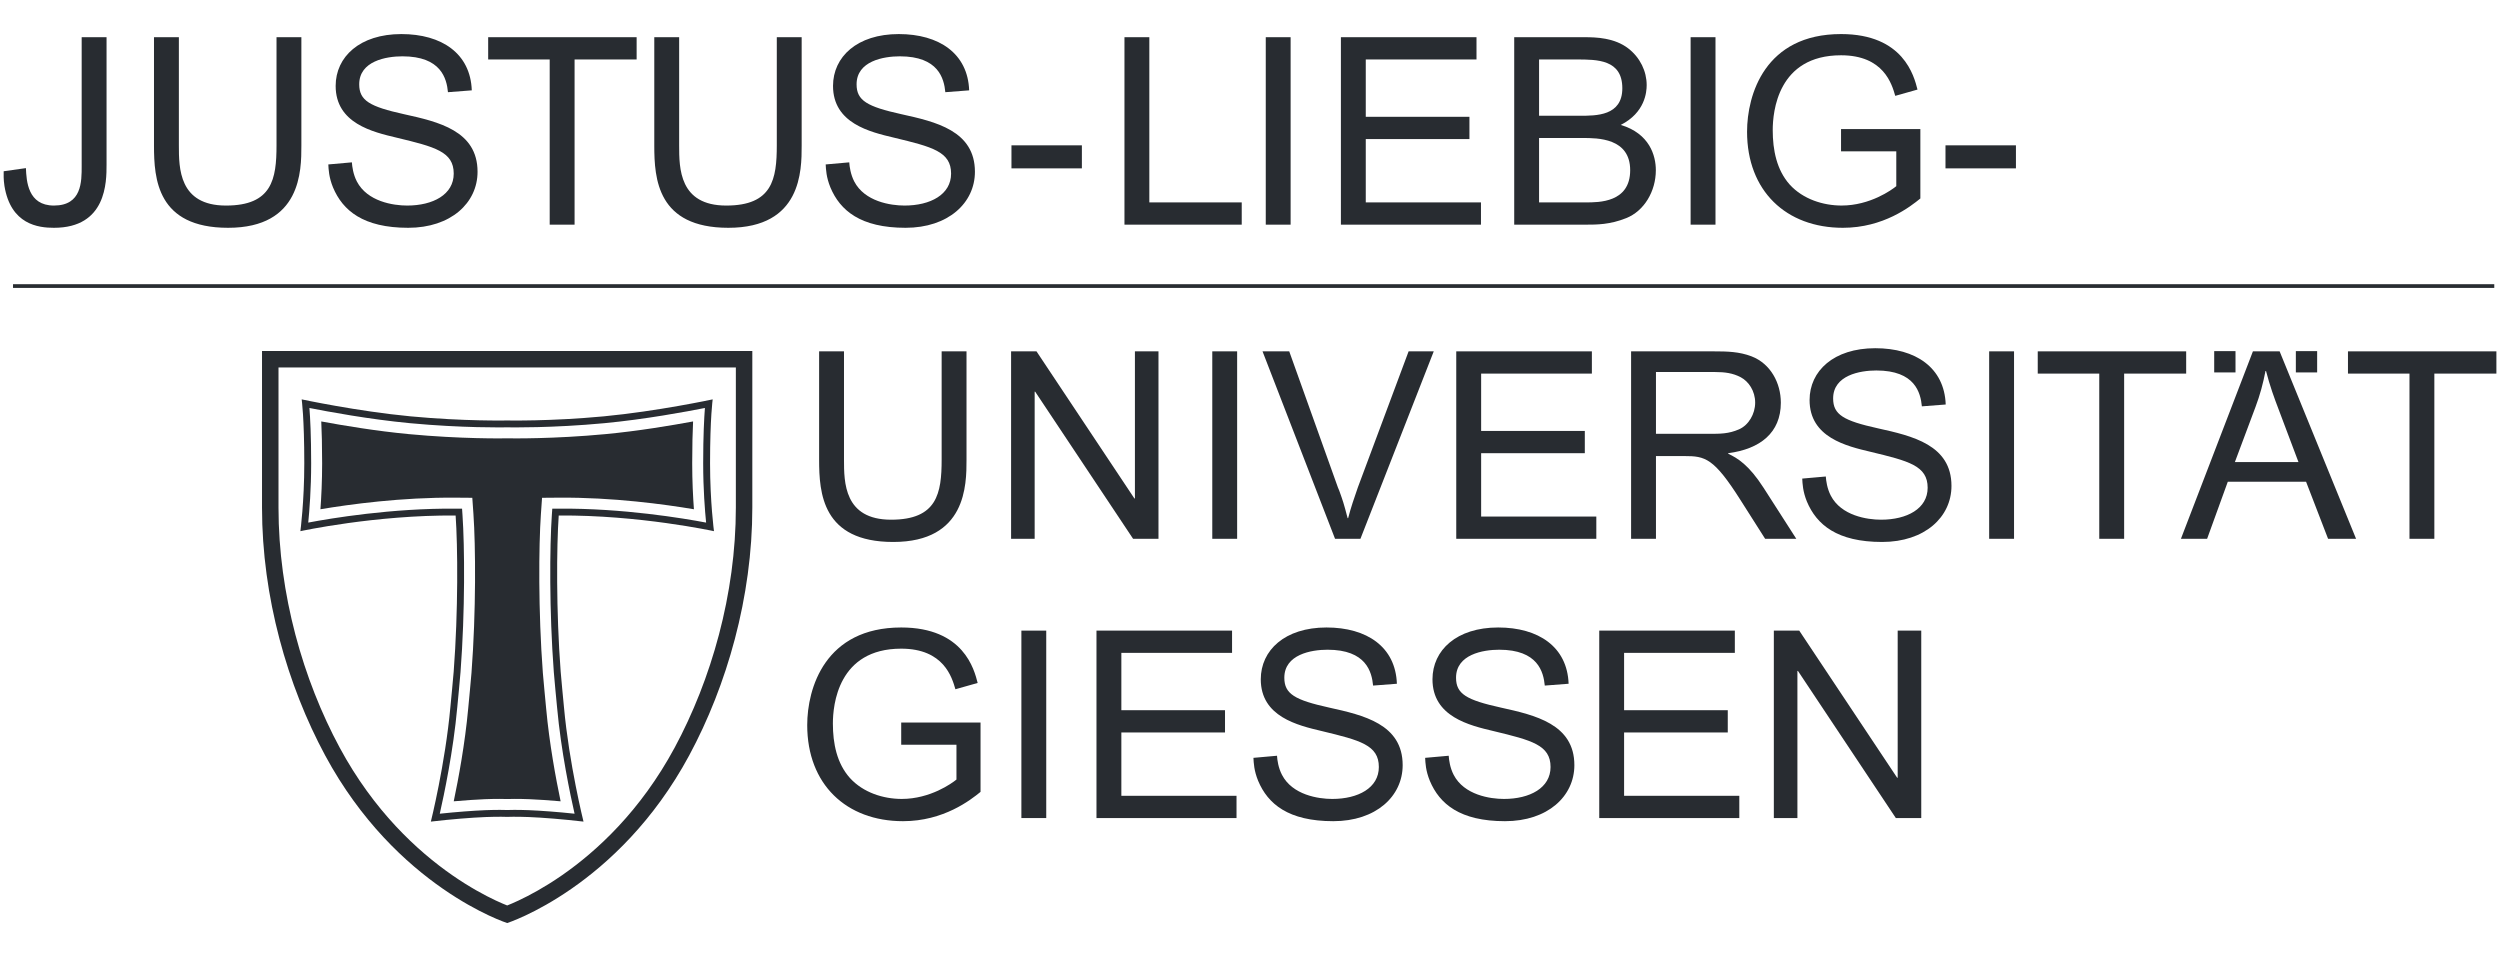
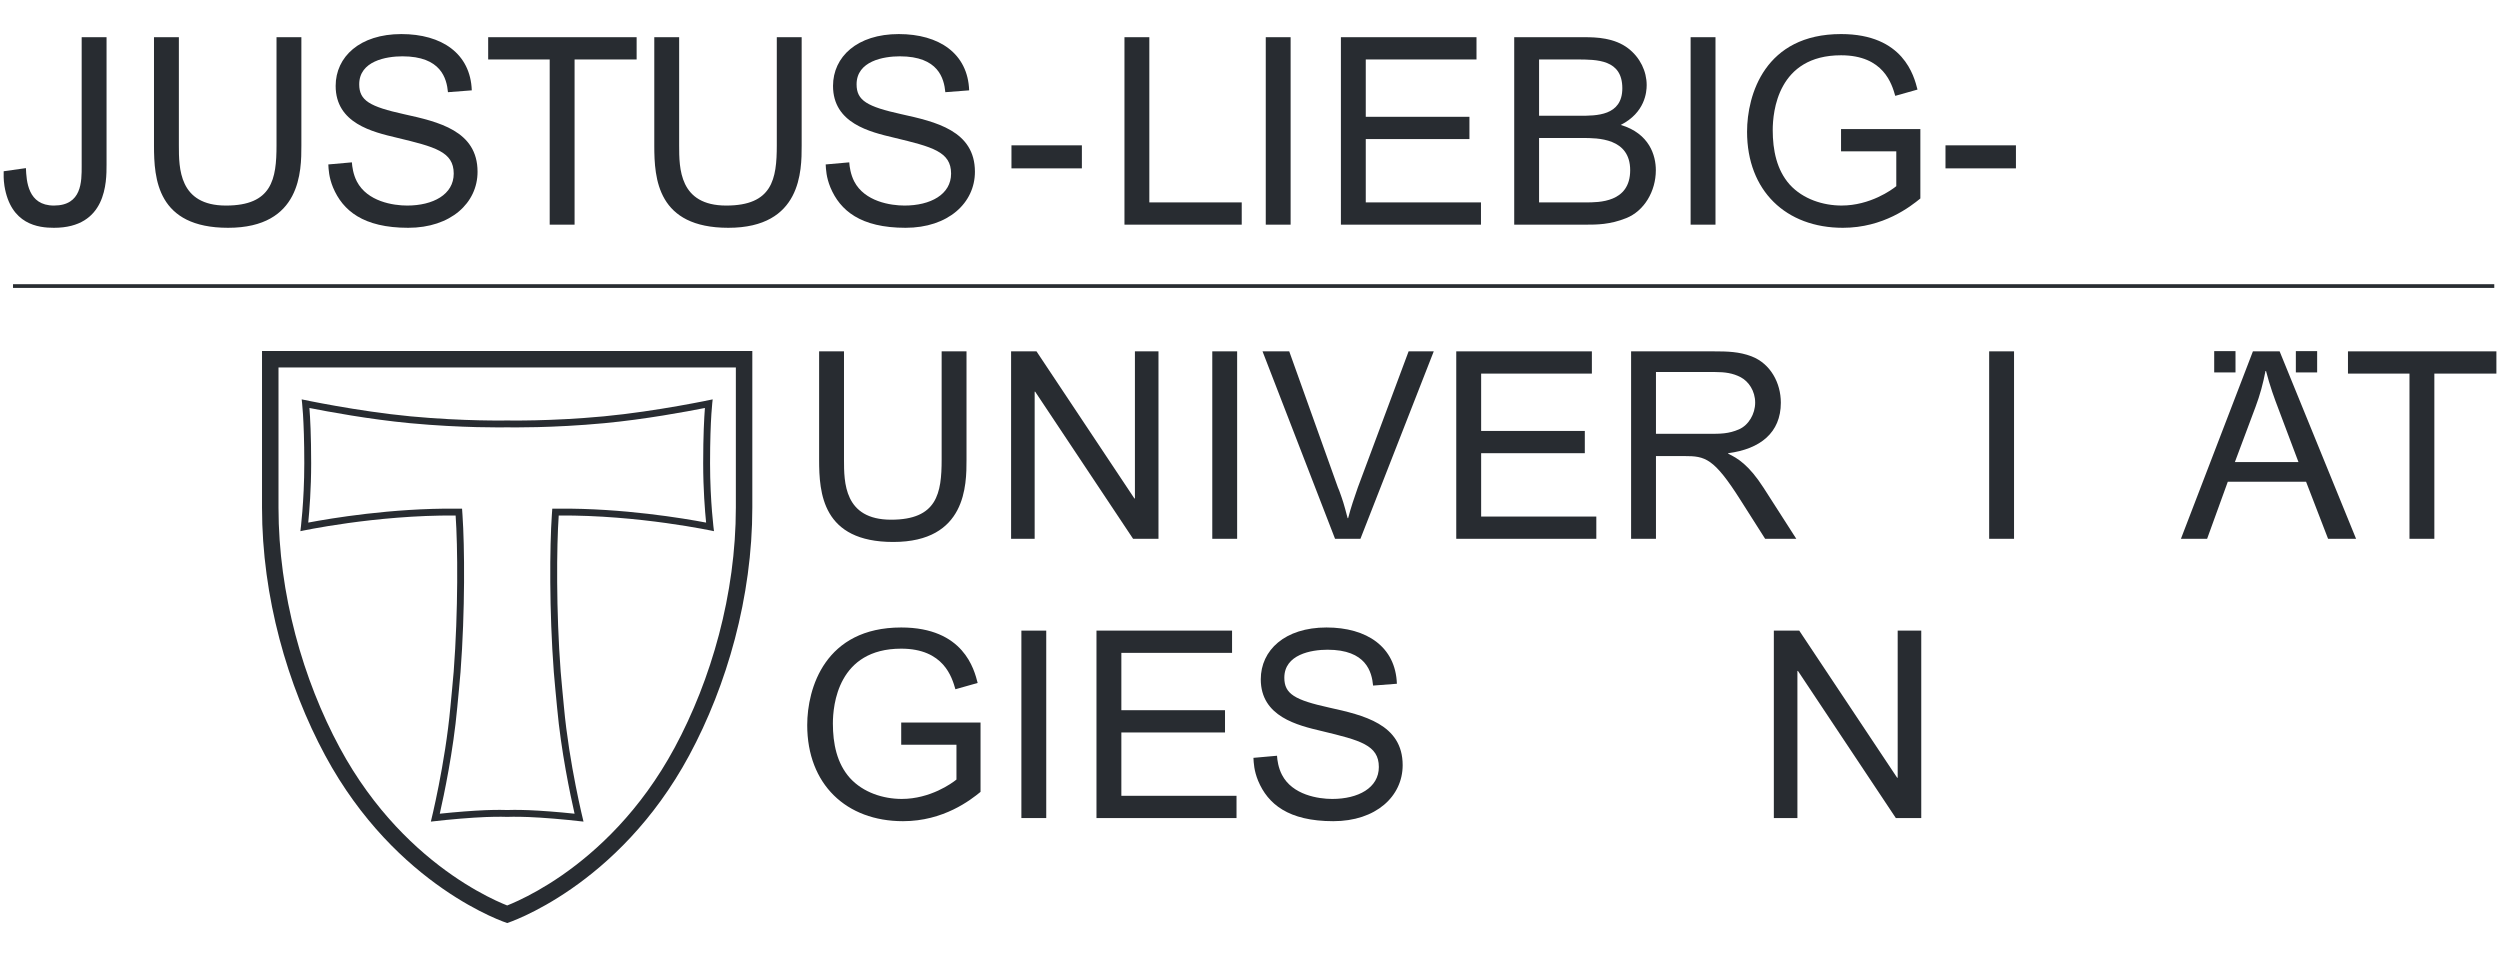
<svg xmlns="http://www.w3.org/2000/svg" width="40cm" height="15.313cm" viewBox="0 0 1133.858 434.076">
  <defs>
    <style>      .cls-1, .cls-2 {        fill: #282c31;      }      .cls-2 {        fill-rule: evenodd;      }    </style>
  </defs>
  <g>
    <g id="Ebene_1">
      <g id="layer1">
        <g id="g2879">
          <g id="g13">
            <g id="g15">
              <g id="g21">
                <path id="path23" class="cls-1" d="M11.744,76.248c.246,5.819.828,16.982,12.703,16.982,12.708,0,12.587-10.932,12.587-17.935V16.873h11.283v57.829c0,7.836,0,28.616-23.87,28.616-7.004,0-19.586-1.425-22.44-18.994-.472-3.211-.351-4.992-.351-6.652l10.089-1.425" />
              </g>
            </g>
          </g>
          <path id="path27" class="cls-1" d="M136.679,16.873v49.165c0,11.273,0,37.28-33.242,37.28-32.178,0-33.603-22.205-33.603-37.28V16.873h11.283v49.04c0,10.335,0,27.317,21.372,27.317,20.9,0,22.917-12,22.917-27.317V16.873h11.273" />
          <path id="path29" class="cls-1" d="M159.586,73.634c.12,1.896.597,5.458,2.253,8.664,4.756,9.141,16.51,10.932,22.802,10.932,11.76,0,21.136-4.987,21.136-14.494,0-9.968-8.544-12.111-25.766-16.265-11.042-2.609-27.783-6.532-27.783-23.509,0-13.179,10.922-23.509,29.805-23.509,18.286,0,31.345,8.785,31.937,25.526l-10.806.833c-.587-6.176-3.085-16.265-20.654-16.265-7.37,0-19.596,2.132-19.596,12.698,0,7.37,4.746,10.099,20.303,13.546,15.552,3.437,33.367,7.48,33.367,26.118,0,14.127-12.116,25.41-31.466,25.41-20.424,0-29.68-7.841-34.074-18.287-1.901-4.636-2.022-8.197-2.142-10.45l10.686-.948" />
          <path id="path31" class="cls-1" d="M249.307,26.972h-27.904v-10.099h67.331v10.099h-28.145v74.922h-11.283V26.972" />
          <path id="path33" class="cls-1" d="M363.586,16.873v49.165c0,11.273,0,37.28-33.247,37.28-32.173,0-33.598-22.205-33.598-37.28V16.873h11.278v49.04c0,10.335,0,27.317,21.367,27.317,20.9,0,22.922-12,22.922-27.317V16.873h11.278" />
          <path id="path35" class="cls-1" d="M385.168,73.634c.12,1.896.602,5.458,2.258,8.664,4.746,9.141,16.51,10.932,22.802,10.932,11.755,0,21.131-4.987,21.131-14.494,0-9.968-8.549-12.111-25.766-16.265-11.042-2.609-27.783-6.532-27.783-23.509,0-13.179,10.922-23.509,29.81-23.509,18.276,0,31.34,8.785,31.932,25.526l-10.806.833c-.592-6.176-3.085-16.265-20.649-16.265-7.37,0-19.601,2.132-19.601,12.698,0,7.37,4.751,10.099,20.308,13.546,15.552,3.437,33.362,7.48,33.362,26.118,0,14.127-12.111,25.41-31.466,25.41-20.418,0-29.68-7.841-34.069-18.287-1.906-4.636-2.027-8.197-2.147-10.45l10.686-.948" />
          <path id="path37" class="cls-1" d="M458.741,76.363h31.937v-10.448h-31.937v10.448Z" />
          <path id="path39" class="cls-1" d="M509.993,16.873h11.278v74.927h41.906v10.094h-53.184V16.873" />
          <path id="path41" class="cls-1" d="M574.078,101.894h11.273V16.873h-11.273v85.021Z" />
          <path id="path43" class="cls-1" d="M608.158,16.873h61.502v10.099h-50.224v26.002h47.018v10.089h-47.018v28.736h52.25v10.094h-63.528V16.873" />
          <path id="path45" class="cls-1" d="M698.035,62.587h19.721c6.883,0,21.603,0,21.603,14.609,0,14.72-14.243,14.604-20.178,14.604h-21.146v-29.213ZM686.762,101.894h32.529c4.866,0,10.927,0,18.286-2.97,8.077-3.206,13.42-12.11,13.42-21.728,0-6.647-2.855-16.626-15.909-20.539,11.042-5.589,11.755-14.965,11.755-18.056,0-6.286-2.97-12.462-8.318-16.616-6.291-4.871-14.599-5.112-19.822-5.112h-31.942v85.021ZM698.035,26.972h16.982c9.381,0,20.78,0,20.78,13.059,0,12.587-11.87,12.467-19.35,12.467h-18.412v-25.526" />
          <path id="path47" class="cls-1" d="M766.77,101.894h11.283V16.873h-11.283v85.021Z" />
          <path id="path49" class="cls-1" d="M834.995,58.548h35.976v31.471c-4.505,3.677-16.736,13.3-35.148,13.3-25.766,0-43.451-16.746-43.451-43.577,0-16.746,8.072-44.294,42.623-44.294,28.38,0,33.126,19.114,34.677,25.175l-10.089,2.85c-1.55-5.343-5.222-18.402-24.588-18.402-28.731,0-30.984,25.646-30.984,33.954,0,9.025,1.781,18.05,7.716,24.703,6.055,6.647,15.206,9.492,23.509,9.492,12.939,0,22.797-7.124,24.818-8.785v-15.788h-25.059v-10.099" />
          <path id="path51" class="cls-1" d="M882.369,76.363h31.948v-10.448h-31.948v10.448Z" />
          <path id="path53" class="cls-1" d="M438.352,159.357v49.155c0,11.283,0,37.295-33.242,37.295-32.183,0-33.608-22.204-33.608-37.295v-49.155h11.283v49.045c0,10.33,0,27.307,21.377,27.307,20.895,0,22.912-11.995,22.912-27.307v-49.045h11.278" />
          <path id="path55" class="cls-1" d="M458.57,159.357h11.524l44.404,66.729h.236v-66.729h10.686v85.016h-11.514l-44.414-66.729h-.231v66.729h-10.691v-85.016" />
          <path id="path57" class="cls-1" d="M549.822,244.372h11.274v-85.02h-11.274v85.02Z" />
          <path id="path59" class="cls-1" d="M572.613,159.357h12.111l22.084,61.742.597,1.43c1.655,4.631,2.012,5.584,3.798,12.467h.241c1.184-4.626,2.845-9.507,4.39-13.897l23.032-61.742h11.403l-33.252,85.016h-11.514l-32.89-85.016" />
          <path id="path61" class="cls-1" d="M660.473,159.357h61.512v10.089h-50.224v26.007h47.018v10.094h-47.018v28.736h52.24v10.089h-63.528v-85.016" />
          <path id="path63" class="cls-1" d="M751.053,168.733h26.835c4.39,0,8.067.482,11.644,2.383,3.547,1.896,6.517,6.171,6.517,11.519,0,5.102-2.97,10.209-7.365,12.105-4.626,2.022-8.428,2.022-13.53,2.022h-24.101v-28.029ZM739.775,244.372h11.278v-37.521h12.944c9.376,0,13.29.833,25.405,19.952l11.167,17.569h14.133l-14.85-23.153c-6.647-10.329-11.749-13.415-16.034-15.432v-.241c14.489-1.902,23.875-9.261,23.875-22.912,0-8.905-4.636-17.694-13.3-21.021-5.589-2.137-11.052-2.258-16.982-2.258h-37.636v85.016" />
-           <path id="path65" class="cls-1" d="M828.086,216.112c.12,1.902.592,5.464,2.253,8.669,4.751,9.151,16.505,10.927,22.807,10.927,11.744,0,21.131-4.987,21.131-14.489,0-9.973-8.554-12.111-25.772-16.27-11.047-2.614-27.778-6.532-27.778-23.509,0-13.179,10.922-23.509,29.8-23.509,18.281,0,31.35,8.79,31.942,25.531l-10.811.833c-.592-6.176-3.08-16.265-20.659-16.265-7.365,0-19.586,2.132-19.586,12.698,0,7.36,4.746,10.094,20.298,13.535,15.557,3.447,33.372,7.485,33.372,26.123,0,14.132-12.121,25.42-31.466,25.42-20.424,0-29.695-7.846-34.089-18.291-1.891-4.636-2.007-8.197-2.127-10.455l10.686-.948" />
          <path id="path67" class="cls-1" d="M902.175,244.372h11.284v-85.02h-11.284v85.02Z" />
-           <path id="path69" class="cls-1" d="M952.113,169.445h-27.904v-10.089h67.321v10.089h-28.135v74.927h-11.283v-74.927" />
          <g id="g71">
            <g id="g73">
              <path id="path79" class="cls-1" d="M1022.996,184.521c2.012-5.328,3.442-10.676,4.51-16.259h.236c1.786,6.893,3.688,12.116,5.825,17.694l8.9,23.629h-28.852l9.381-25.064ZM989.153,244.372h11.875l9.381-25.882h35.499l9.983,25.882h12.698l-34.672-85.016h-12.116l-32.65,85.016" />
              <path id="path81" class="cls-1" d="M1092.811,169.445h-27.899v-10.089h67.321v10.089h-28.144v74.927h-11.278v-74.927" />
            </g>
          </g>
          <path id="path83" class="cls-1" d="M408.733,327.692h35.981v31.466c-4.515,3.678-16.746,13.29-35.153,13.29-25.757,0-43.456-16.731-43.456-43.571,0-16.746,8.077-44.284,42.628-44.284,28.375,0,33.131,19.109,34.672,25.164l-10.094,2.85c-1.545-5.338-5.223-18.407-24.578-18.407-28.731,0-30.989,25.651-30.989,33.964,0,9.02,1.781,18.046,7.726,24.698,6.045,6.647,15.186,9.497,23.504,9.497,12.944,0,22.792-7.119,24.818-8.794v-15.783h-25.059v-10.089" />
          <path id="path85" class="cls-1" d="M463.241,371.028h11.274v-85.011h-11.274v85.011Z" />
          <path id="path87" class="cls-1" d="M497.3,286.012h61.492v10.094h-50.209v25.997h47.013v10.099h-47.013v28.731h52.235v10.094h-63.518v-85.016" />
          <path id="path89" class="cls-1" d="M579.18,342.768c.105,1.906.587,5.468,2.258,8.669,4.741,9.141,16.495,10.922,22.792,10.922,11.754,0,21.136-4.987,21.136-14.489,0-9.968-8.549-12.105-25.761-16.265-11.042-2.609-27.788-6.527-27.788-23.509,0-13.184,10.922-23.504,29.8-23.504,18.291,0,31.35,8.779,31.932,25.521l-10.791.828c-.597-6.176-3.085-16.26-20.664-16.26-7.36,0-19.596,2.132-19.596,12.708,0,7.36,4.751,10.089,20.303,13.53,15.552,3.442,33.367,7.48,33.367,26.118,0,14.132-12.106,25.41-31.466,25.41-20.419,0-29.68-7.826-34.074-18.287-1.901-4.626-2.022-8.182-2.142-10.44l10.696-.953" />
-           <path id="path91" class="cls-1" d="M657.052,342.768c.115,1.906.587,5.468,2.253,8.669,4.746,9.141,16.505,10.922,22.797,10.922,11.754,0,21.141-4.987,21.141-14.489,0-9.968-8.559-12.105-25.772-16.265-11.037-2.609-27.778-6.527-27.778-23.509,0-13.184,10.917-23.504,29.795-23.504,18.291,0,31.35,8.779,31.947,25.521l-10.806.828c-.597-6.176-3.09-16.26-20.664-16.26-7.36,0-19.586,2.132-19.586,12.708,0,7.36,4.746,10.089,20.303,13.53,15.552,3.442,33.362,7.48,33.362,26.118,0,14.132-12.106,25.41-31.461,25.41-20.429,0-29.69-7.826-34.084-18.287-1.906-4.626-2.017-8.182-2.137-10.44l10.691-.953" />
-           <path id="path93" class="cls-1" d="M725.326,286.017h61.502v10.094h-50.229v26.007h47.023v10.094h-47.023v28.727h52.255v10.094h-63.528v-85.016" />
          <path id="path95" class="cls-1" d="M804.517,286.017h11.519l44.414,66.739h.236v-66.739h10.691v85.016h-11.524l-44.399-66.724h-.246v66.724h-10.691v-85.016" />
-           <path id="path97" class="cls-1" d="M212.348,321.296c.391-4.319,1.179-12.075,1.485-16.094,2.122-27.969,1.876-57.789.893-71.947l-.522-7.48-7.495-.06c-24.648-.205-48.232,3.04-61.386,5.258.406-5.509.773-12.743.773-20.835s-.176-14.353-.396-18.994c9.748,1.806,24.934,4.36,39.764,5.755,23.494,2.217,42.688,1.947,44.57,1.906,1.992.04,21.131.301,44.54-1.906,14.835-1.395,30.016-3.949,39.768-5.755-.221,4.641-.401,10.902-.401,18.994s.371,15.326.778,20.835c-13.154-2.218-36.738-5.463-61.386-5.258l-7.495.06-.522,7.48c-.983,14.158-1.224,43.978.888,71.947.311,4.019,1.104,11.775,1.49,16.094,1.455,15.949,4.42,31.912,6.572,42.136-5.303-.466-10.184-.792-14.148-.958-5.288-.211-9.01-.115-10.094-.075-1.094-.04-4.811-.135-10.099.075-3.963.166-8.845.492-14.143.958,2.147-10.224,5.112-26.188,6.567-42.136" />
          <path id="path99" class="cls-1" d="M1004.243,168.914h9.661v-9.661h-9.661v9.661Z" />
          <g id="g101">
            <g id="g103">
              <path id="path109" class="cls-1" d="M1041.273,168.914h9.661v-9.661h-9.661v9.661Z" />
              <path id="path111" class="cls-2" d="M230.022,418.648s-50.269-16.149-82.542-76c-17.122-31.772-28.651-71.847-28.651-112.438v-71.019h222.377v71.019c0,40.591-11.514,80.666-28.646,112.438-32.273,59.851-82.537,76-82.537,76ZM224.835,408.418c-4.937-2.318-11.855-6.015-19.716-11.469-15.818-10.982-35.575-29.143-51.057-57.849-16.591-30.778-27.758-69.644-27.758-108.891v-63.543h207.432v63.543c0,39.247-11.168,78.112-27.758,108.891-15.477,28.706-35.238,46.867-51.046,57.849-7.877,5.453-14.78,9.151-19.731,11.469-2.152,1.018-3.908,1.751-5.177,2.258-1.269-.507-3.025-1.239-5.187-2.258" />
            </g>
          </g>
          <path id="path113" class="cls-2" d="M230.022,370.496s-3.828-.166-9.768.075c-6.512.261-15.567.988-24.848,2.067,0,0,6.502-26.032,8.87-52.075.391-4.279,1.179-11.985,1.485-15.973,2.082-27.533,1.856-56.841.878-70.778-36.392-.296-70.412,7.104-70.412,7.104,0,0,1.771-13.31,1.771-30.778,0-20.71-1.184-29.002-1.184-29.002,0,0,25.18,5.403,49.411,7.701,24.236,2.288,43.797,1.871,43.797,1.871,0,0,19.556.416,43.787-1.871,24.236-2.298,49.416-7.701,49.416-7.701,0,0-1.189,8.293-1.189,29.002,0,17.469,1.776,30.778,1.776,30.778,0,0-34.024-7.4-70.416-7.104-.973,13.937-1.199,43.245.883,70.778.301,3.988,1.094,11.694,1.48,15.973,2.373,26.043,8.88,52.075,8.88,52.075-9.286-1.078-18.337-1.806-24.848-2.067-5.94-.241-9.768-.075-9.768-.075ZM220.129,367.456c-5.539.226-12.898.778-20.679,1.601,1.936-8.524,6.125-28.365,7.932-48.212.391-4.299,1.179-12.015,1.48-16.024,2.107-27.693,1.866-57.197.893-71.224l-.196-2.88-2.885-.02c-29.047-.241-56.605,4.38-66.88,6.326.532-5.338,1.324-15.191,1.324-26.885,0-12.582-.436-20.65-.788-25.099,8.183,1.625,27.161,5.157,45.603,6.898,23.604,2.227,42.819,1.911,44.088,1.886,1.264.025,20.479.341,44.083-1.886,18.437-1.741,37.421-5.273,45.603-6.898-.346,4.45-.788,12.517-.788,25.099,0,11.694.793,21.547,1.329,26.885-10.284-1.947-37.837-6.567-66.875-6.326l-2.895.02-.196,2.88c-.973,14.027-1.204,43.531.893,71.224.301,4.009,1.084,11.725,1.48,16.024,1.801,19.847,5.99,39.688,7.937,48.212-7.786-.823-15.146-1.375-20.685-1.601-5.428-.22-9.141-.105-9.888-.075-.748-.03-4.46-.145-9.893.075" />
          <g id="g115">
            <g id="g117">
              <rect class="cls-1" x="5.895" y="128.899" width="1125.375" height="1.686" />
            </g>
          </g>
        </g>
      </g>
    </g>
  </g>
</svg>